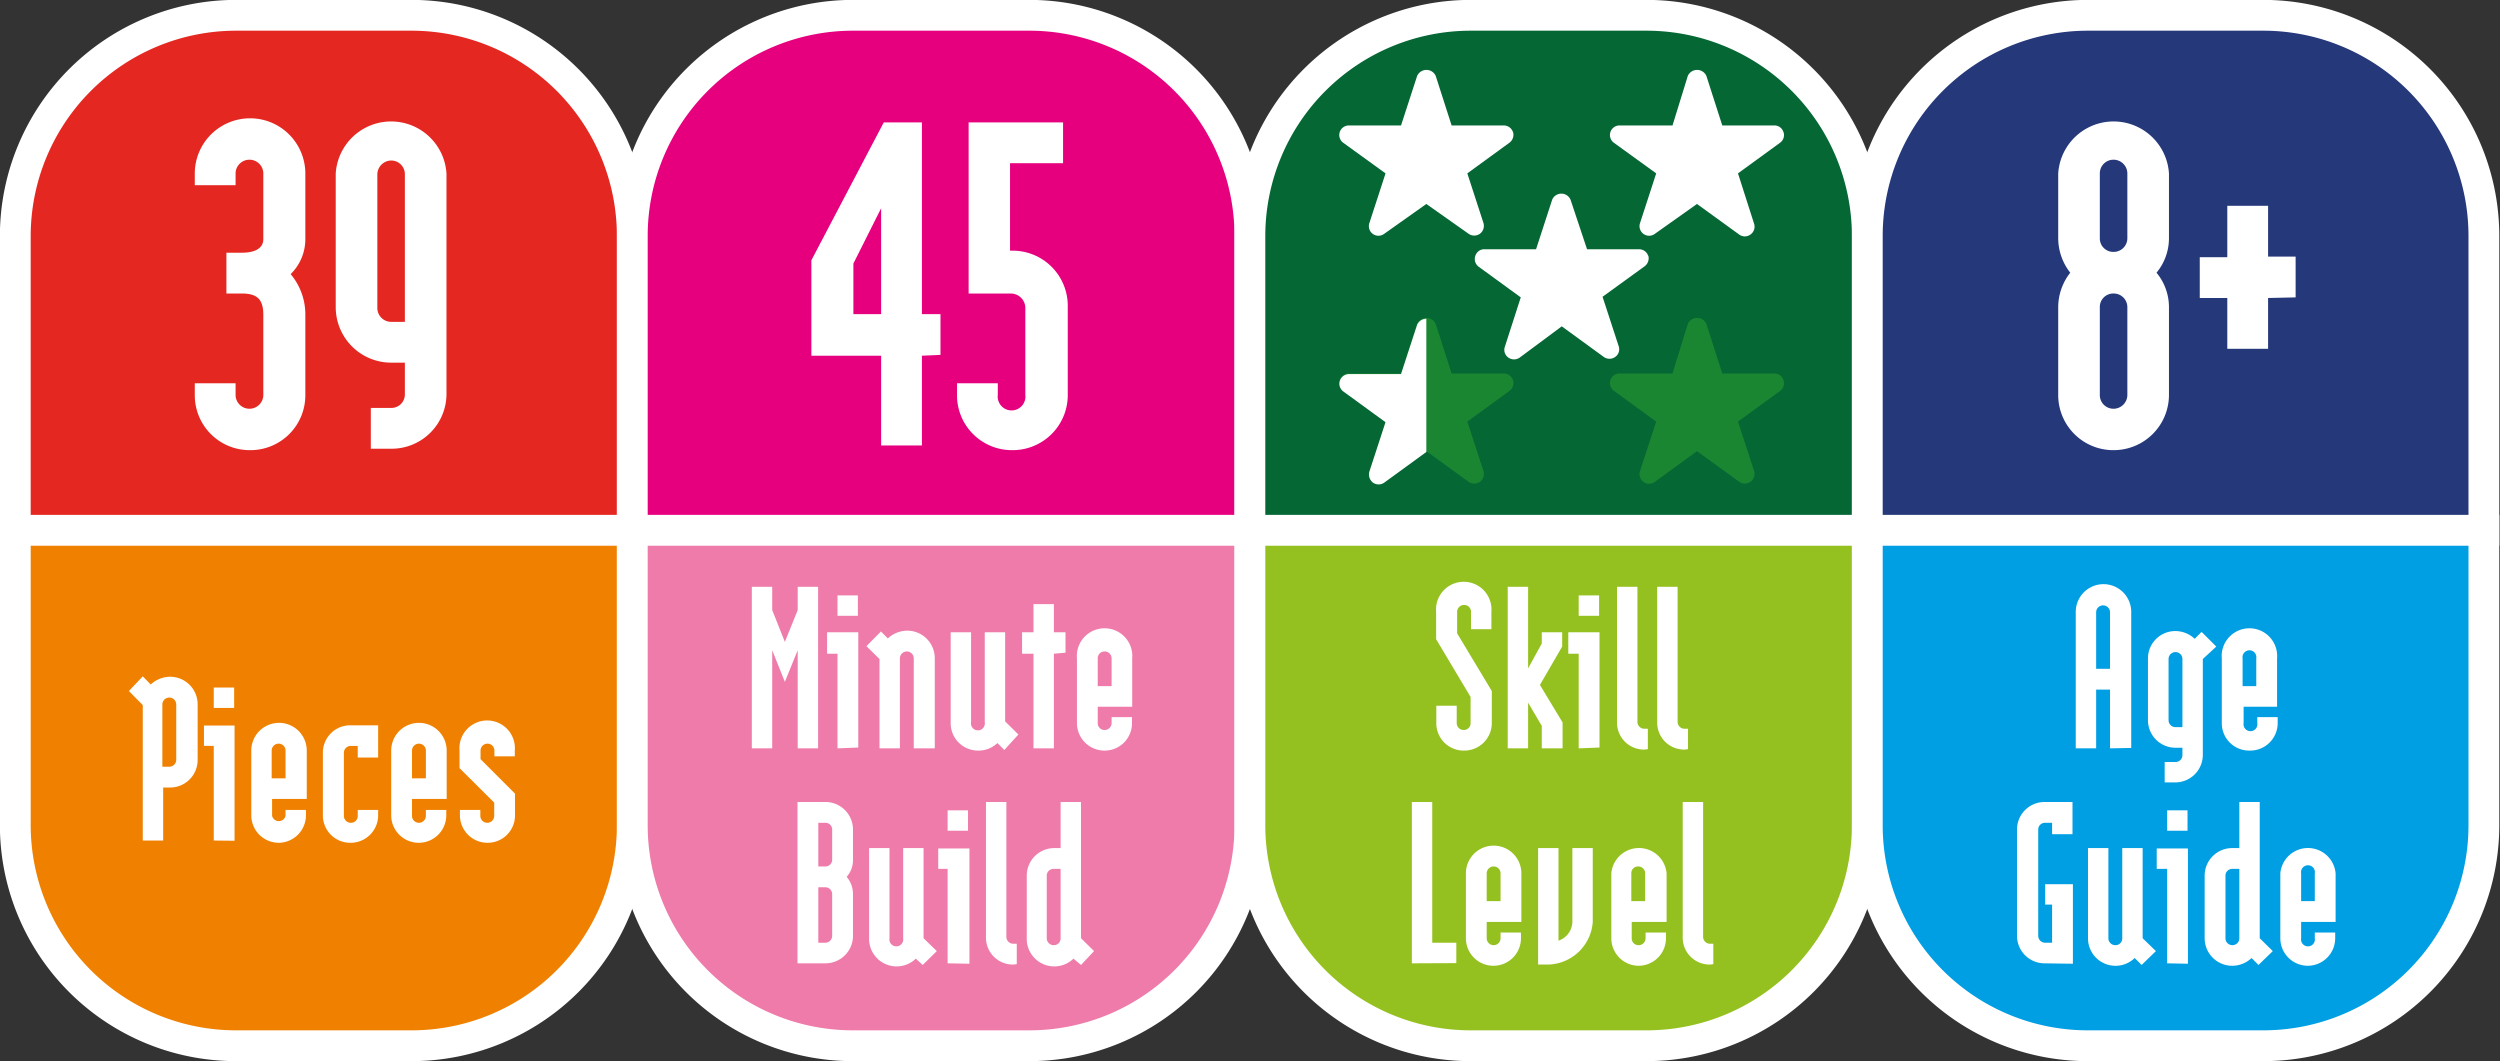
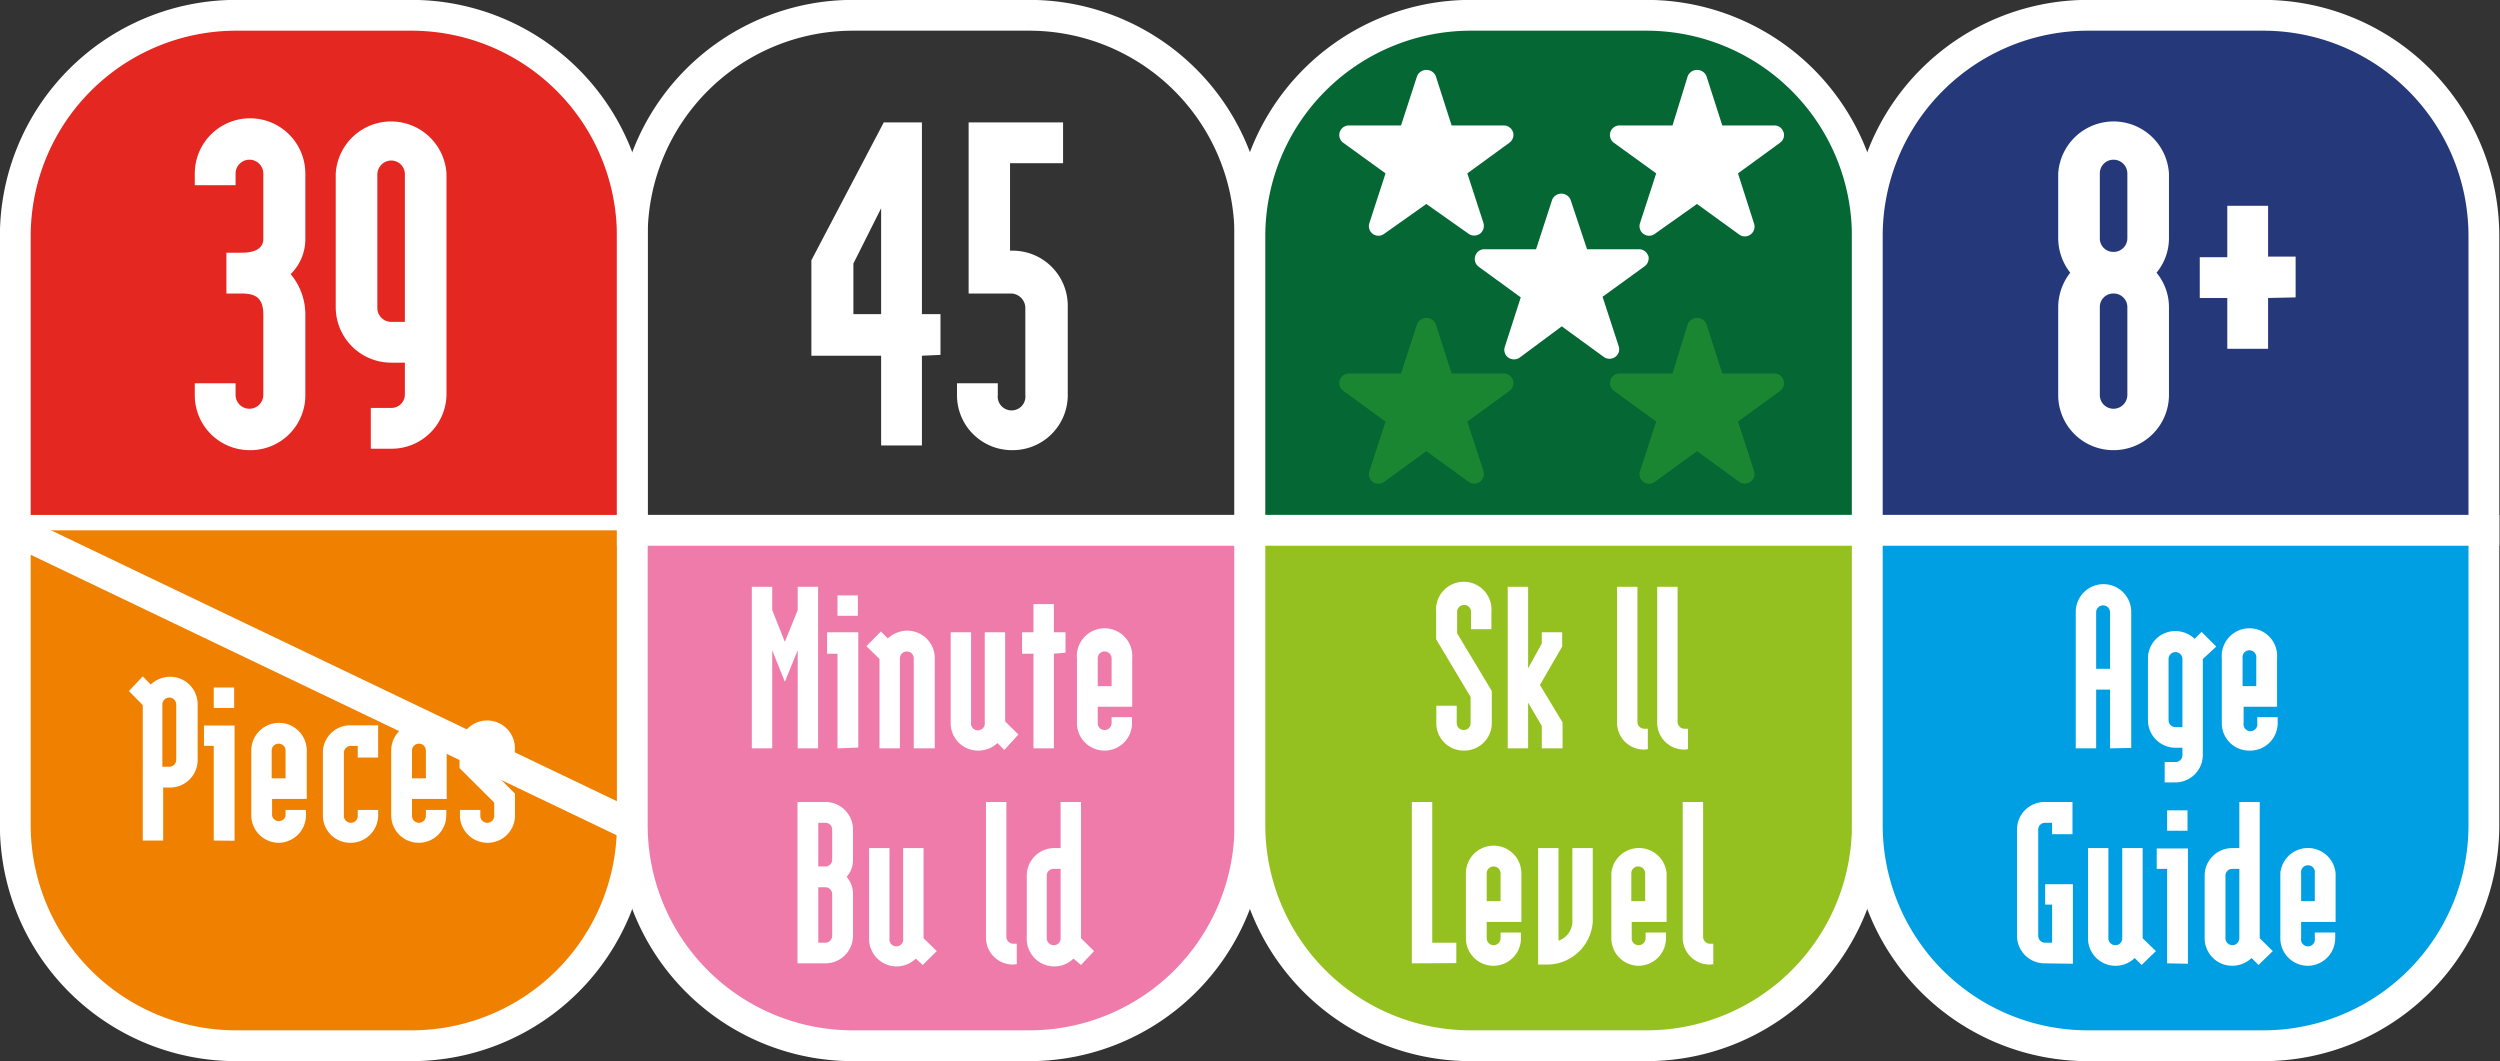
<svg xmlns="http://www.w3.org/2000/svg" viewBox="0 0 122.57 52.03">
  <rect x="0" y="0" width="122.57" height="52.03" fill="#333333" stroke="none" />
  <defs>
    <style>.cls-1,.cls-4{fill:none;}.cls-2{clip-path:url(#clip-path);}.cls-3{fill:#e52721;}.cls-4{stroke:#fff;stroke-miterlimit:10;stroke-width:1.51px;}.cls-5{fill:#f08100;}.cls-6{fill:#e6007e;}.cls-7{fill:#ee7baa;}.cls-8{fill:#046734;}.cls-9{fill:#94c11f;}.cls-10{fill:#24387a;}.cls-11{fill:#009fe3;}.cls-12{fill:#fff;}.cls-13{fill:#1b8632;}.cls-14{clip-path:url(#clip-path-3);}</style>
    <clipPath id="clip-path" transform="translate(0 0)">
      <rect class="cls-1" width="122.57" height="54.56" />
    </clipPath>
    <clipPath id="clip-path-3" transform="translate(0 0)">
-       <rect class="cls-1" x="64.46" y="14.85" width="5.47" height="11.55" />
-     </clipPath>
+       </clipPath>
  </defs>
  <g id="Layer_2" data-name="Layer 2">
    <g id="Layer_1-2" data-name="Layer 1">
      <g class="cls-2">
        <path class="cls-3" d="M.75,26V11.54A10.83,10.83,0,0,1,11.54.75h8.69A10.83,10.83,0,0,1,31,11.54V26Z" transform="translate(0 0)" />
        <path class="cls-4" d="M.75,26V11.54A10.83,10.83,0,0,1,11.54.75h8.69A10.83,10.83,0,0,1,31,11.54V26Z" transform="translate(0 0)" />
        <path class="cls-5" d="M.75,26V40.48A10.82,10.82,0,0,0,11.54,51.27h8.69A10.82,10.82,0,0,0,31,40.48V26Z" transform="translate(0 0)" />
-         <path class="cls-4" d="M.75,26V40.48A10.82,10.82,0,0,0,11.54,51.27h8.69A10.82,10.82,0,0,0,31,40.48V26Z" transform="translate(0 0)" />
-         <path class="cls-6" d="M31,26V11.54A10.82,10.82,0,0,1,41.8.75h8.7A10.82,10.82,0,0,1,61.28,11.54V26Z" transform="translate(0 0)" />
+         <path class="cls-4" d="M.75,26V40.48A10.82,10.82,0,0,0,11.54,51.27h8.69A10.82,10.82,0,0,0,31,40.48Z" transform="translate(0 0)" />
        <path class="cls-4" d="M31,26V11.54A10.82,10.82,0,0,1,41.8.75h8.7A10.82,10.82,0,0,1,61.28,11.54V26Z" transform="translate(0 0)" />
        <path class="cls-7" d="M31,26V40.48A10.81,10.81,0,0,0,41.8,51.27h8.7A10.81,10.81,0,0,0,61.28,40.48V26Z" transform="translate(0 0)" />
        <path class="cls-4" d="M31,26V40.48A10.81,10.81,0,0,0,41.8,51.27h8.7A10.81,10.81,0,0,0,61.28,40.48V26Z" transform="translate(0 0)" />
        <path class="cls-8" d="M61.28,26V11.54A10.83,10.83,0,0,1,72.07.75h8.69A10.83,10.83,0,0,1,91.55,11.54V26Z" transform="translate(0 0)" />
        <path class="cls-4" d="M61.28,26V11.54A10.83,10.83,0,0,1,72.07.75h8.69A10.83,10.83,0,0,1,91.55,11.54V26Z" transform="translate(0 0)" />
        <path class="cls-9" d="M61.28,26V40.48A10.82,10.82,0,0,0,72.07,51.27h8.69A10.82,10.82,0,0,0,91.55,40.48V26Z" transform="translate(0 0)" />
        <path class="cls-4" d="M61.28,26V40.48A10.82,10.82,0,0,0,72.07,51.27h8.69A10.82,10.82,0,0,0,91.55,40.48V26Z" transform="translate(0 0)" />
        <path class="cls-10" d="M91.55,26V11.54A10.82,10.82,0,0,1,102.33.75H111a10.82,10.82,0,0,1,10.78,10.79V26Z" transform="translate(0 0)" />
        <path class="cls-4" d="M91.55,26V11.54A10.82,10.82,0,0,1,102.33.75H111a10.82,10.82,0,0,1,10.78,10.79V26Z" transform="translate(0 0)" />
        <path class="cls-11" d="M91.55,26V40.48a10.81,10.81,0,0,0,10.78,10.79H111a10.81,10.81,0,0,0,10.78-10.79V26Z" transform="translate(0 0)" />
        <path class="cls-4" d="M91.55,26V40.48a10.81,10.81,0,0,0,10.78,10.79H111a10.81,10.81,0,0,0,10.78-10.79V26Z" transform="translate(0 0)" />
      </g>
      <path class="cls-12" d="M12.26,22.07a2.69,2.69,0,0,1-2.71-2.71v-.57h2v.57a.68.68,0,0,0,1.36,0V15.45c0-.77-.29-1.06-1.06-1.06h-.75v-2h.75c.77,0,1.06-.29,1.06-.67V8.51a.68.68,0,0,0-1.36,0v.57h-2V8.51a2.71,2.71,0,0,1,5.42,0v3.17a2.4,2.4,0,0,1-.72,1.76,3.07,3.07,0,0,1,.72,2v3.91A2.69,2.69,0,0,1,12.26,22.07Z" transform="translate(0 0)" />
      <path class="cls-12" d="M19.18,22h-1v-2h1a.66.66,0,0,0,.67-.67V17.78h-.67a2.72,2.72,0,0,1-2.72-2.72V8.51a2.72,2.72,0,0,1,5.43,0V19.25A2.69,2.69,0,0,1,19.18,22Zm.67-13.45a.67.67,0,0,0-.67-.68.69.69,0,0,0-.68.68v6.55a.68.68,0,0,0,.68.68h.67Z" transform="translate(0 0)" />
      <path class="cls-12" d="M8.3,38.61H8v2.6h-1V34.57l-.68-.69L7,33.16l.39.4a1.41,1.41,0,0,1,.94-.38,1.35,1.35,0,0,1,1.36,1.36v2.71A1.35,1.35,0,0,1,8.3,38.61Zm.34-4.07a.34.34,0,0,0-.34-.34.34.34,0,0,0-.34.34v3.05H8.3a.34.34,0,0,0,.34-.34Z" transform="translate(0 0)" />
      <path class="cls-12" d="M10.48,41.21V36.57H10v-1H11.5v5.65Zm0-6.5v-1h1v1Z" transform="translate(0 0)" />
      <path class="cls-12" d="M13.68,41.32A1.35,1.35,0,0,1,12.32,40V36.8a1.36,1.36,0,0,1,2.72,0v2.37h-1.7V40A.34.34,0,0,0,14,40v-.29h1V40A1.35,1.35,0,0,1,13.68,41.32ZM14,36.8a.34.34,0,0,0-.68,0v1.36H14Z" transform="translate(0 0)" />
      <path class="cls-12" d="M17.18,41.32A1.34,1.34,0,0,1,15.83,40V36.91a1.34,1.34,0,0,1,1.35-1.35h1.36v1.58h-1v-.57h-.34a.34.34,0,0,0-.34.34V40a.34.34,0,0,0,.34.34.33.33,0,0,0,.34-.34v-.29h1V40A1.35,1.35,0,0,1,17.18,41.32Z" transform="translate(0 0)" />
      <path class="cls-12" d="M20.54,41.32A1.35,1.35,0,0,1,19.18,40V36.8a1.36,1.36,0,0,1,2.72,0v2.37H20.2V40a.34.34,0,0,0,.68,0v-.29h1V40A1.35,1.35,0,0,1,20.54,41.32Zm.34-4.52a.34.34,0,0,0-.68,0v1.36h.68Z" transform="translate(0 0)" />
      <path class="cls-12" d="M23.91,41.32A1.35,1.35,0,0,1,22.55,40v-.29h1V40a.34.34,0,0,0,.34.34.34.34,0,0,0,.34-.34v-.65l-1.7-1.69V36.8a1.36,1.36,0,1,1,2.71,0v.28h-1V36.8a.34.34,0,0,0-.34-.34.34.34,0,0,0-.34.34v.42l1.69,1.69V40A1.34,1.34,0,0,1,23.91,41.32Z" transform="translate(0 0)" />
      <path class="cls-12" d="M39.11,36.69V31.88l-.63,1.55-.62-1.55v4.81h-1V28.77h1v1.14l.62,1.56.63-1.56V28.77h1v7.92Z" transform="translate(0 0)" />
      <path class="cls-12" d="M41.06,36.69V32.05h-.51V31h1.53v5.65Zm0-6.5v-1h1v1Z" transform="translate(0 0)" />
      <path class="cls-12" d="M44.8,36.69V32.28a.34.34,0,0,0-.34-.34.34.34,0,0,0-.34.34v4.41h-1V32.31l-.64-.63.71-.72.34.34a1.41,1.41,0,0,1,.94-.38,1.35,1.35,0,0,1,1.36,1.36v4.41Z" transform="translate(0 0)" />
      <path class="cls-12" d="M49.24,36.77l-.34-.34a1.33,1.33,0,0,1-.94.37,1.34,1.34,0,0,1-1.35-1.35V31h1v4.41a.34.34,0,1,0,.67,0V31h1v4.37l.65.64Z" transform="translate(0 0)" />
      <path class="cls-12" d="M51.67,32.05v4.64h-1V32.05h-.56V31h.56V29.62h1V31h.57v1Z" transform="translate(0 0)" />
      <path class="cls-12" d="M54.16,36.8a1.35,1.35,0,0,1-1.36-1.35V32.28a1.36,1.36,0,1,1,2.71,0v2.37H53.82v.8a.33.33,0,0,0,.34.34.34.34,0,0,0,.34-.34v-.29h1v.29A1.34,1.34,0,0,1,54.16,36.8Zm.34-4.52a.34.34,0,0,0-.34-.34.33.33,0,0,0-.34.34v1.36h.68Z" transform="translate(0 0)" />
      <path class="cls-12" d="M40.46,47.23H39.1V39.32h1.36a1.35,1.35,0,0,1,1.36,1.36v1.47a1.22,1.22,0,0,1-.31.84,1.29,1.29,0,0,1,.31.85v2A1.35,1.35,0,0,1,40.46,47.23Zm.34-6.55a.33.33,0,0,0-.34-.34h-.34v2.14h.34a.33.33,0,0,0,.34-.33Zm0,3.16a.34.34,0,0,0-.34-.34h-.34v2.72h.34a.34.34,0,0,0,.34-.34Z" transform="translate(0 0)" />
      <path class="cls-12" d="M45.24,47.31,44.9,47a1.35,1.35,0,0,1-2.29-1V41.58h1V46a.34.34,0,1,0,.67,0V41.58h1V46l.65.63Z" transform="translate(0 0)" />
-       <path class="cls-12" d="M46.46,47.23V42.6H46v-1h1.53v5.65Zm0-6.5v-1h1v1Z" transform="translate(0 0)" />
      <path class="cls-12" d="M49.69,47.29a1.32,1.32,0,0,1-1.35-1.36V39.32h1v6.61a.34.34,0,0,0,.34.34h.17v1Z" transform="translate(0 0)" />
      <path class="cls-12" d="M53,47.31,52.63,47a1.35,1.35,0,0,1-2.29-1V42.94a1.35,1.35,0,0,1,1.35-1.36H52V39.32h1V46l.64.63ZM52,42.6h-.34a.33.33,0,0,0-.34.34V46a.34.34,0,0,0,.34.34A.33.33,0,0,0,52,46Z" transform="translate(0 0)" />
      <path class="cls-12" d="M71.77,36.8a1.34,1.34,0,0,1-1.35-1.35V34.6h1v.85a.34.34,0,0,0,.34.34.33.33,0,0,0,.34-.34V34.17l-1.69-2.83V30a1.36,1.36,0,1,1,2.71,0v.85h-1V30a.33.33,0,0,0-.34-.34.34.34,0,0,0-.34.34v1.05l1.7,2.83v1.55A1.35,1.35,0,0,1,71.77,36.8Z" transform="translate(0 0)" />
      <path class="cls-12" d="M75.59,36.69v-1.1l-.67-1.14v2.24h-1V28.77h1v4l.67-1.22V31h1v.7L75.5,33.58l1.11,1.84v1.27Z" transform="translate(0 0)" />
-       <path class="cls-12" d="M77.4,36.69V32.05h-.51V31h1.53v5.65Zm0-6.5v-1h1v1Z" transform="translate(0 0)" />
      <path class="cls-12" d="M80.63,36.75a1.32,1.32,0,0,1-1.35-1.36V28.77h1v6.62a.34.34,0,0,0,.34.34h.17v1Z" transform="translate(0 0)" />
      <path class="cls-12" d="M82.61,36.75a1.32,1.32,0,0,1-1.36-1.36V28.77h1v6.62a.34.34,0,0,0,.34.34h.17v1Z" transform="translate(0 0)" />
      <path class="cls-12" d="M69.22,47.23V39.32h1v6.9h1.18v1Z" transform="translate(0 0)" />
      <path class="cls-12" d="M73.23,47.35A1.35,1.35,0,0,1,71.87,46V42.82a1.36,1.36,0,0,1,2.72,0V45.2h-1.7V46a.34.34,0,1,0,.68,0v-.28h1V46A1.35,1.35,0,0,1,73.23,47.35Zm.34-4.53a.34.34,0,0,0-.68,0v1.36h.68Z" transform="translate(0 0)" />
      <path class="cls-12" d="M75.92,47.29h-.51V41.58h1v4.54a1,1,0,0,0,.68-.92V41.58h1V45.2A2.25,2.25,0,0,1,75.92,47.29Z" transform="translate(0 0)" />
      <path class="cls-12" d="M80.32,47.35A1.35,1.35,0,0,1,79,46V42.82a1.36,1.36,0,0,1,2.71,0V45.2H80V46a.33.33,0,0,0,.34.34.34.34,0,0,0,.34-.34v-.28h1V46A1.35,1.35,0,0,1,80.32,47.35Zm.34-4.53a.34.34,0,0,0-.34-.34.33.33,0,0,0-.34.34v1.36h.68Z" transform="translate(0 0)" />
      <path class="cls-12" d="M83.85,47.29a1.32,1.32,0,0,1-1.35-1.36V39.32h1v6.61a.34.34,0,0,0,.34.34H84v1Z" transform="translate(0 0)" />
      <path class="cls-12" d="M103.45,36.69V33.81h-.68v2.88h-1V30a1.36,1.36,0,1,1,2.72,0v6.67Zm0-6.67a.34.34,0,0,0-.68,0v2.77h.68Z" transform="translate(0 0)" />
      <path class="cls-12" d="M108,32.31V37a1.35,1.35,0,0,1-1.36,1.36h-.51v-1h.51A.34.34,0,0,0,107,37v-.34h-.34a1.35,1.35,0,0,1-1.35-1.36v-3a1.34,1.34,0,0,1,1.35-1.36,1.38,1.38,0,0,1,.94.38l.34-.34.72.72Zm-1,0a.34.34,0,0,0-.68,0v3a.34.34,0,0,0,.34.34H107Z" transform="translate(0 0)" />
      <path class="cls-12" d="M110.28,36.8a1.34,1.34,0,0,1-1.35-1.35V32.28a1.36,1.36,0,1,1,2.71,0v2.37H110v.8a.34.34,0,1,0,.67,0v-.29h1v.29A1.35,1.35,0,0,1,110.28,36.8Zm.34-4.52a.34.34,0,1,0-.67,0v1.36h.67Z" transform="translate(0 0)" />
      <path class="cls-12" d="M100.25,47.23a1.35,1.35,0,0,1-1.36-1.35v-5.2a1.35,1.35,0,0,1,1.36-1.36h1.36V40.9h-1v-.56h-.34a.33.33,0,0,0-.34.34v5.2a.34.34,0,0,0,.34.34h.34V44.35h-.34v-1h1.36v3.9Z" transform="translate(0 0)" />
      <path class="cls-12" d="M105,47.31l-.34-.34a1.35,1.35,0,0,1-2.29-1V41.58h1V46a.34.34,0,0,0,.34.34.33.33,0,0,0,.34-.34V41.58h1V46l.65.63Z" transform="translate(0 0)" />
      <path class="cls-12" d="M106.25,47.23V42.6h-.51v-1h1.53v5.65Zm0-6.5v-1h1v1Z" transform="translate(0 0)" />
      <path class="cls-12" d="M110.73,47.31l-.34-.34a1.38,1.38,0,0,1-.94.38A1.35,1.35,0,0,1,108.09,46V42.94a1.35,1.35,0,0,1,1.36-1.36h.34V39.32h1V46l.64.63Zm-.94-4.71h-.34a.33.33,0,0,0-.34.34V46a.34.34,0,0,0,.68,0Z" transform="translate(0 0)" />
      <path class="cls-12" d="M113.15,47.35A1.35,1.35,0,0,1,111.8,46V42.82a1.36,1.36,0,0,1,2.71,0V45.2h-1.69V46a.34.34,0,1,0,.67,0v-.28h1V46A1.35,1.35,0,0,1,113.15,47.35Zm.34-4.53a.34.34,0,1,0-.67,0v1.36h.67Z" transform="translate(0 0)" />
      <path class="cls-12" d="M45.2,17.44v4.4h-2v-4.4H39.78V12.76L43.33,6H45.2V15.4h.91v2Zm-2-7.23-1.36,2.71V15.4h1.36Z" transform="translate(0 0)" />
      <path class="cls-12" d="M49.63,22.07a2.69,2.69,0,0,1-2.71-2.71v-.57h2v.57a.68.68,0,1,0,1.35,0v-4.3a.72.72,0,0,0-.68-.67H47.49V6h4.63v2h-2.6v4.29h.11a2.7,2.7,0,0,1,2.72,2.71v4.3A2.7,2.7,0,0,1,49.63,22.07Z" transform="translate(0 0)" />
      <path class="cls-12" d="M103.63,22.07a2.7,2.7,0,0,1-2.72-2.71v-4.3a2.75,2.75,0,0,1,.59-1.69,2.75,2.75,0,0,1-.59-1.69V8.51a2.72,2.72,0,0,1,5.43,0v3.17a2.65,2.65,0,0,1-.61,1.69,2.65,2.65,0,0,1,.61,1.69v4.3A2.71,2.71,0,0,1,103.63,22.07Zm.67-13.56a.68.68,0,0,0-.67-.68.67.67,0,0,0-.68.68v3.17a.66.66,0,0,0,.68.67.67.67,0,0,0,.67-.67Zm0,6.55a.67.67,0,0,0-.67-.67.66.66,0,0,0-.68.67v4.3a.67.67,0,0,0,.68.68.68.68,0,0,0,.67-.68Z" transform="translate(0 0)" />
      <path class="cls-12" d="M111.2,14.61V17.1h-2V14.61h-1.35v-2h1.35V10.09h2v2.49h1.35v2Z" transform="translate(0 0)" />
      <g class="cls-2">
        <path class="cls-12" d="M80.81,12.55a.47.47,0,0,0-.45-.33H77.81L77,9.79a.49.49,0,0,0-.9,0l-.79,2.43H72.78a.46.46,0,0,0-.45.33.47.47,0,0,0,.17.53l2.06,1.5L73.78,17a.46.46,0,0,0,.17.53.48.48,0,0,0,.56,0L76.57,16l2.06,1.5a.48.48,0,0,0,.56,0,.46.46,0,0,0,.17-.53l-.79-2.42,2.07-1.5a.49.49,0,0,0,.17-.53" transform="translate(0 0)" />
        <path class="cls-12" d="M87.44,6.48A.46.46,0,0,0,87,6.15H84.44l-.78-2.43a.5.5,0,0,0-.91,0L82,6.15H79.41a.47.47,0,0,0-.27.86L81.2,8.5l-.79,2.43a.47.47,0,0,0,.73.53L83.2,10l2.07,1.5a.47.47,0,0,0,.28.09.46.46,0,0,0,.27-.09.47.47,0,0,0,.18-.53L85.21,8.5,87.27,7a.46.46,0,0,0,.17-.53" transform="translate(0 0)" />
        <path class="cls-13" d="M87.44,18.64a.46.46,0,0,0-.45-.33H84.44l-.78-2.43a.5.5,0,0,0-.91,0L82,18.31H79.41a.47.47,0,0,0-.27.86l2.06,1.5-.79,2.42a.47.47,0,0,0,.73.53l2.06-1.5,2.07,1.5a.47.47,0,0,0,.28.09.46.46,0,0,0,.27-.09.47.47,0,0,0,.18-.53l-.79-2.42,2.06-1.5a.46.46,0,0,0,.17-.53" transform="translate(0 0)" />
        <path class="cls-12" d="M74.18,6.48a.48.48,0,0,0-.46-.33H71.17l-.78-2.43a.5.5,0,0,0-.91,0l-.79,2.43H66.14a.47.47,0,0,0-.27.86L67.93,8.5l-.79,2.43a.47.47,0,0,0,.73.53L69.93,10,72,11.46a.47.47,0,0,0,.28.09.51.51,0,0,0,.28-.09.49.49,0,0,0,.17-.53L71.94,8.5,74,7a.48.48,0,0,0,.18-.53" transform="translate(0 0)" />
        <path class="cls-13" d="M74.18,18.64a.48.48,0,0,0-.46-.33H71.17l-.78-2.43a.5.5,0,0,0-.91,0l-.79,2.43H66.14a.47.47,0,0,0-.27.86l2.06,1.5-.79,2.42a.47.47,0,0,0,.73.53l2.06-1.5L72,23.62a.47.47,0,0,0,.28.09.51.51,0,0,0,.28-.09.49.49,0,0,0,.17-.53l-.79-2.42L74,19.17a.48.48,0,0,0,.18-.53" transform="translate(0 0)" />
      </g>
      <g class="cls-14">
        <path class="cls-12" d="M74.18,18.67a.48.48,0,0,0-.46-.33H71.17l-.78-2.42a.5.5,0,0,0-.91,0l-.79,2.42H66.14a.48.48,0,0,0-.45.33.47.47,0,0,0,.18.53l2.06,1.5-.79,2.42a.51.51,0,0,0,.17.54.48.48,0,0,0,.56,0l2.06-1.5L72,23.66a.47.47,0,0,0,.28.09.51.51,0,0,0,.28-.09.51.51,0,0,0,.17-.54l-.79-2.42L74,19.2a.47.47,0,0,0,.18-.53" transform="translate(0 0)" />
      </g>
    </g>
  </g>
</svg>